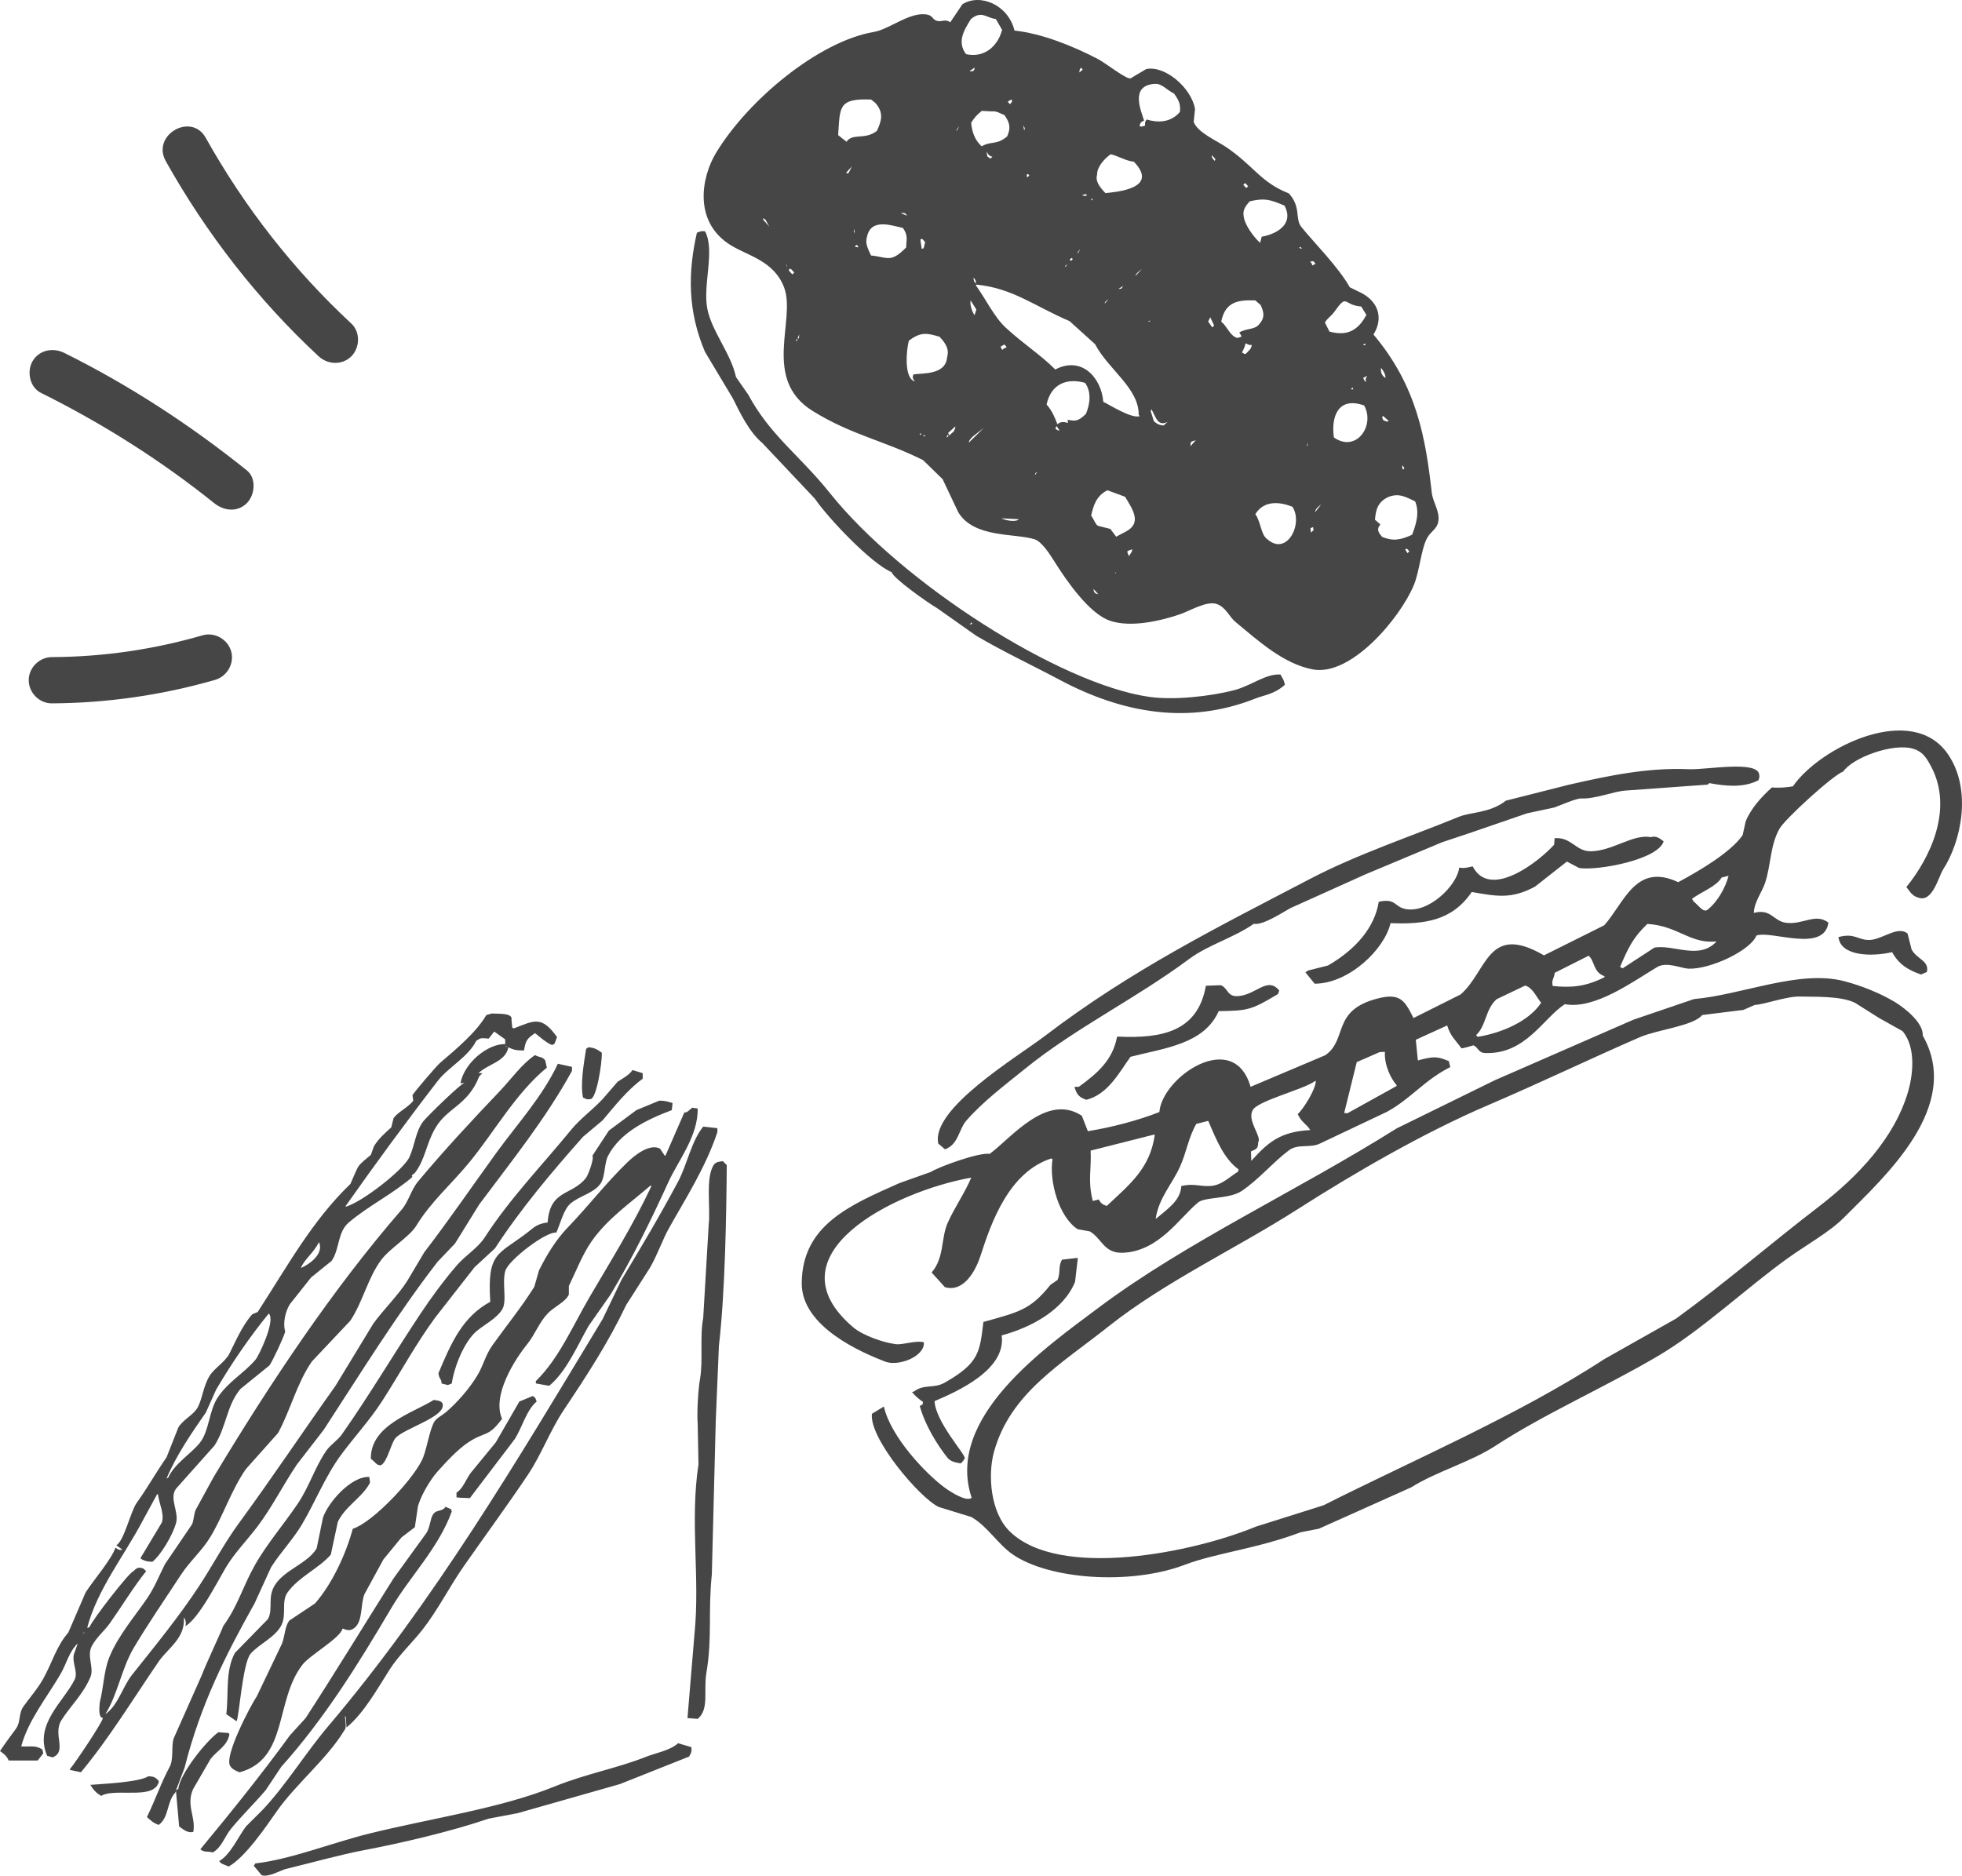
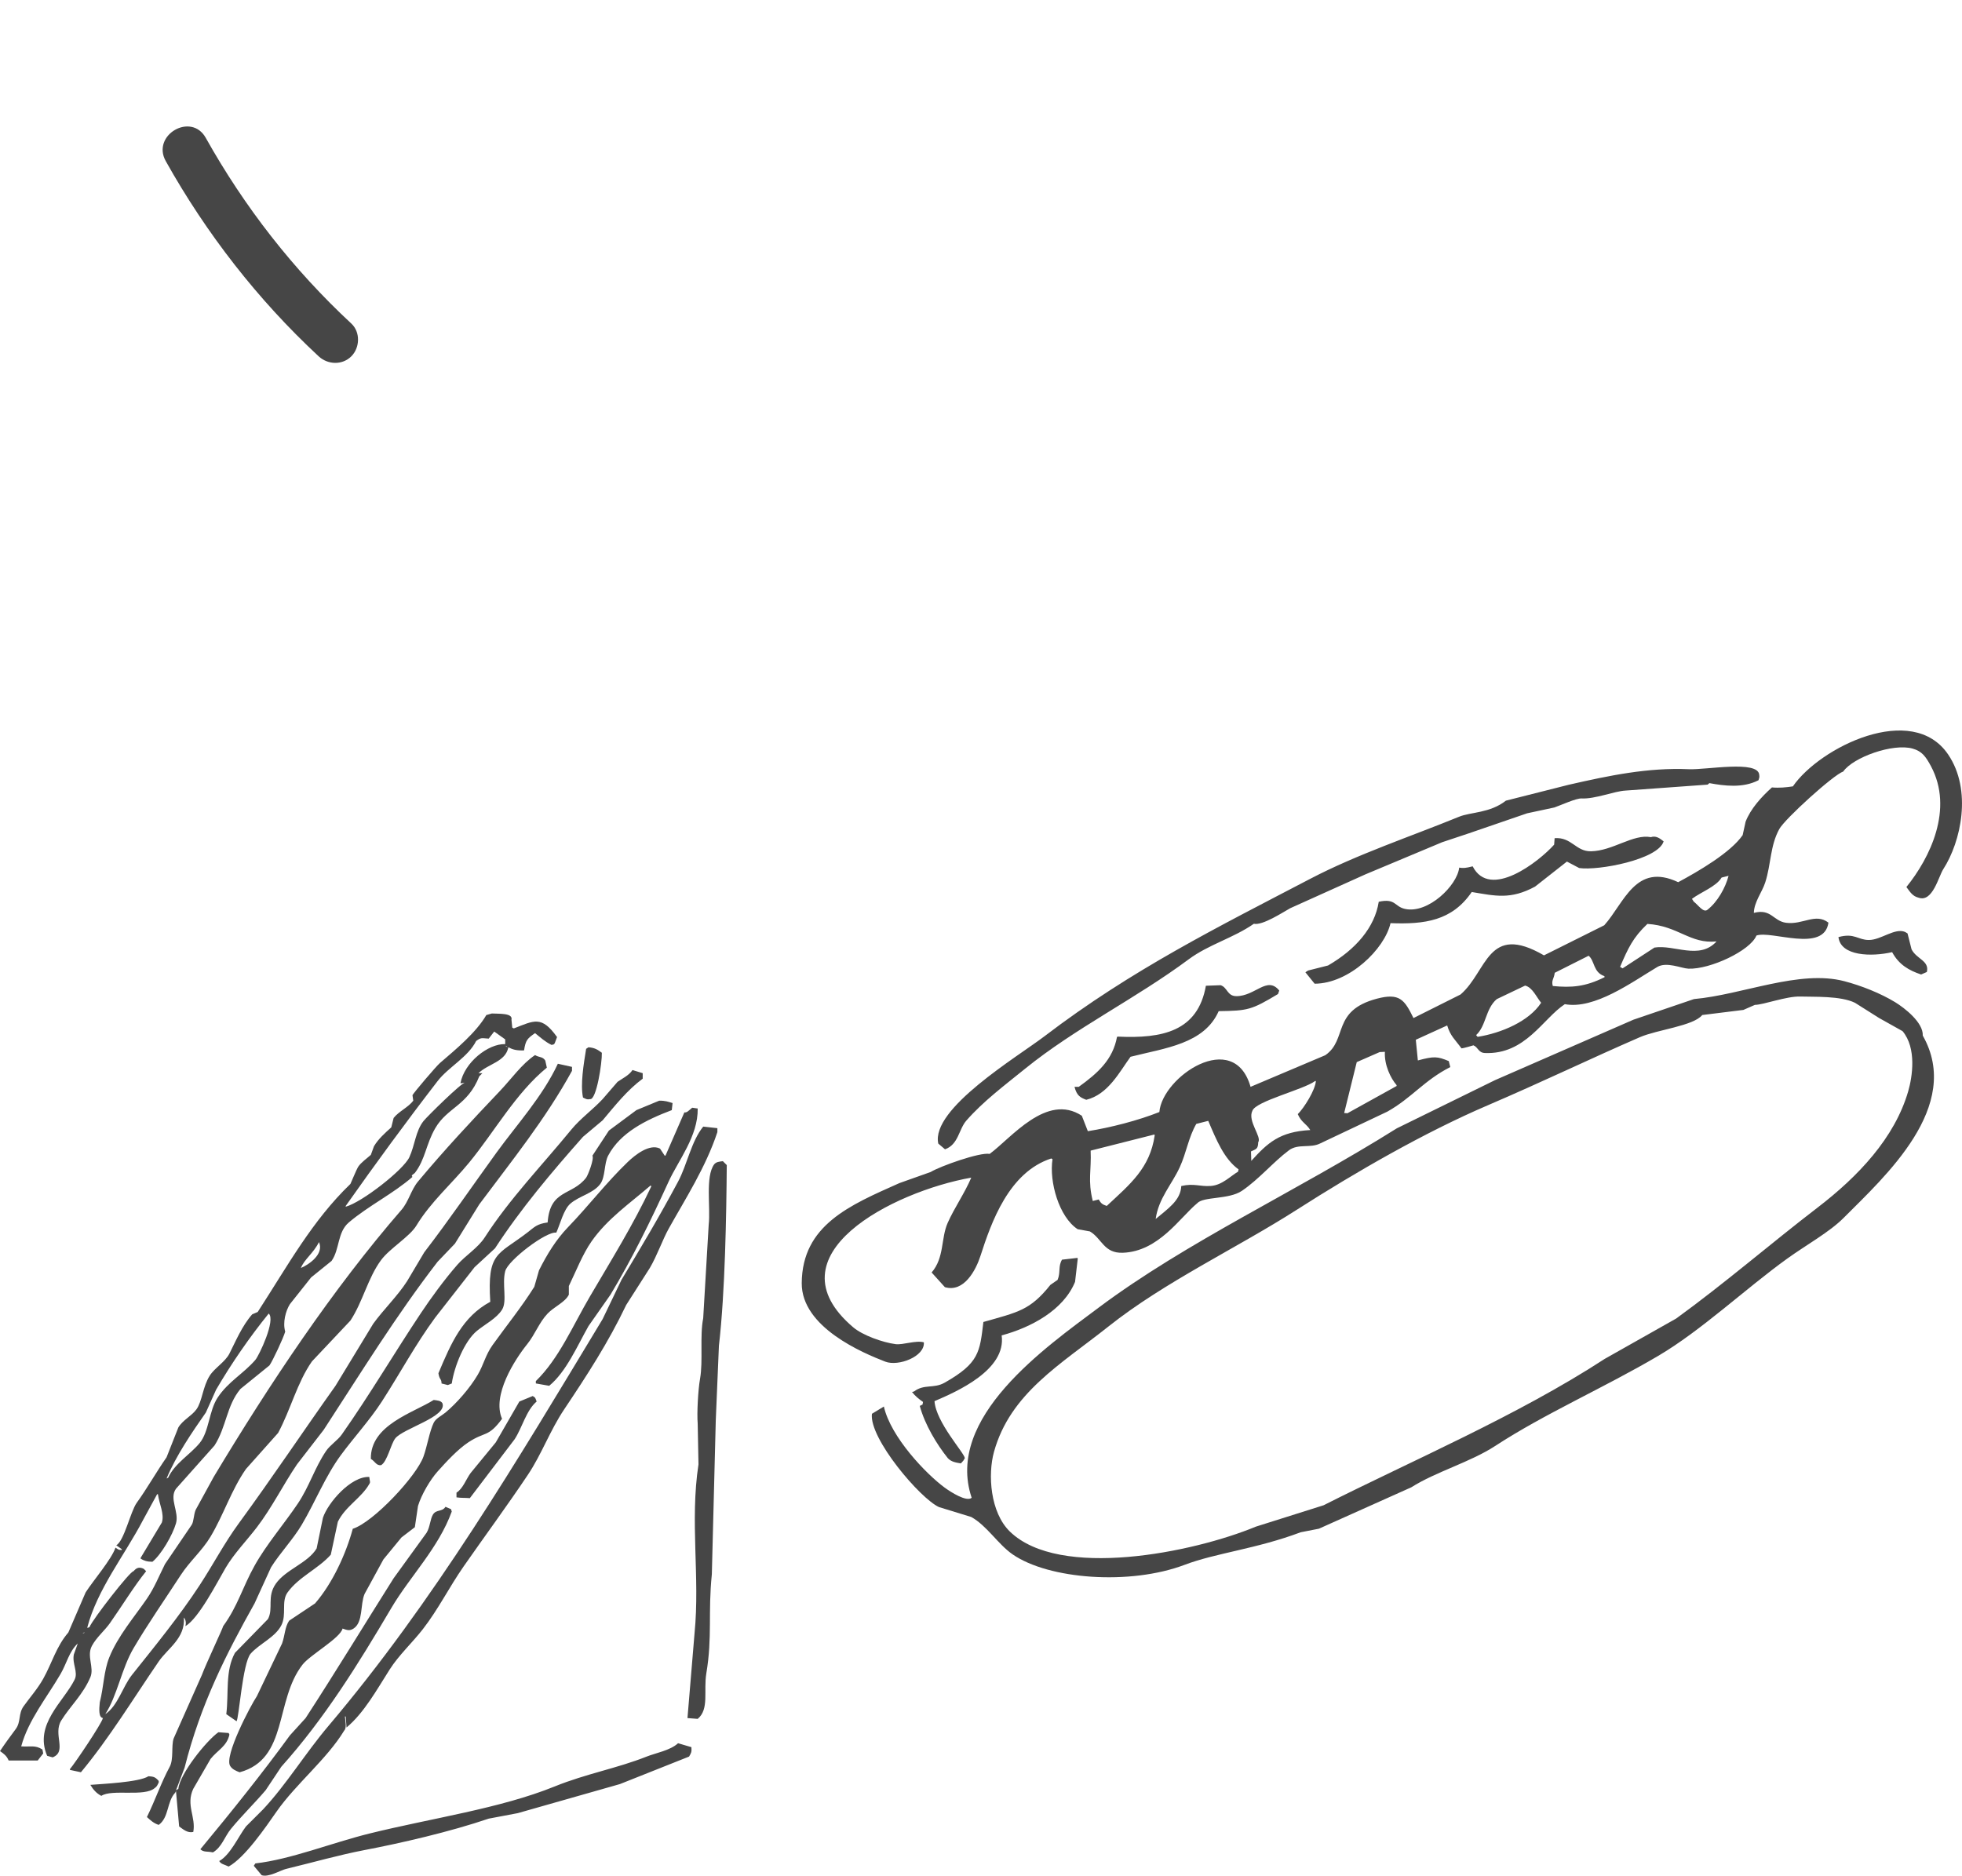
<svg xmlns="http://www.w3.org/2000/svg" id="b" viewBox="0 0 173.605 166.006">
  <defs>
    <style>.d,.e{fill:#464646;stroke-width:0px;}.e{fill-rule:evenodd;}</style>
  </defs>
  <g id="c">
    <path class="d" d="M14.669,14.263c3.585,6.404,8.145,12.275,13.525,17.271.81.752,2.093.802,2.895,0,.761-.761.813-2.14,0-2.895-5.145-4.777-9.457-10.319-12.885-16.442-1.287-2.299-4.825-.237-3.535,2.066h0Z" />
-     <path class="d" d="M3.616,34.767c5.435,2.699,10.598,5.961,15.332,9.761.861.691,2.053.842,2.895,0,.716-.716.867-2.199,0-2.895-5.015-4.026-10.398-7.54-16.16-10.401-.99-.491-2.216-.265-2.801.734-.529.905-.26,2.307.734,2.801h0Z" />
-     <path class="d" d="M4.588,62.251c4.876-.025,9.754-.727,14.439-2.077,1.062-.306,1.725-1.443,1.43-2.518-.291-1.06-1.452-1.737-2.518-1.43-4.39,1.265-8.788,1.908-13.351,1.931-1.106.006-2.047.937-2.047,2.047,0,1.106.937,2.053,2.047,2.047h0Z" />
-     <path class="e" d="M126.685,43.568c-.547-4.748-1.283-9.368-5.157-13.963.761-1.191.662-2.696-.966-3.625-.375-.185-.751-.369-1.126-.554-1.015-1.807-3.115-3.888-4.287-5.338-.587-.727-.003-1.768-1.11-2.973-2.512-.979-3.122-2.477-5.614-4.143-.823-.55-2.462-1.249-2.801-2.181.038-.383.077-.766.115-1.149-.328-1.894-2.691-3.887-4.326-3.525-.454.27-.908.539-1.362.809-.296.179-2.218-1.342-2.882-1.69-2.273-1.193-5.027-2.276-7.403-2.531-.559-2.292-3.049-3.316-4.608-2.33-.358.531-.715,1.063-1.073,1.594-.502-.324-.71-.01-1.149-.115-.415-.099-.381-.426-.797-.537-1.496-.398-3.407,1.273-4.808,1.509-4.884.824-11.134,6.005-13.978,10.711-1.271,2.103-2.05,6.067,1.28,8.151,1.515.948,3.861,1.384,4.753,3.768,1.07,2.859-2.004,8.096,2.511,10.91,3.389,2.113,6.358,2.641,9.782,4.36.576.562,1.151,1.123,1.727,1.685.462.977.925,1.955,1.387,2.932,1.398,2.294,4.976,1.831,6.75,2.387.62.194,1.324,1.28,1.716,1.904,1.05,1.673,3.105,4.707,5.002,5.321,1.785.577,4.245.049,6.079-.563.945-.315,2.453-1.262,3.348-.925.8.301,1.076,1.115,1.623,1.57,2.101,1.744,4.258,3.702,6.82,4.205,3.415.671,7.775-4.571,8.968-7.452.53-1.28.644-3.261,1.21-4.227.318-.542.831-.742.952-1.38.175-.92-.47-1.669-.579-2.615ZM67.554,19.476c-.015-.056-.031-.112-.046-.167.071.04.142.081.214.121.117.208.235.416.353.623-.173-.192-.347-.385-.52-.577ZM69.606,23.378c.014.092.027.185.041.277-.08-.239-.065-.067-.041-.277ZM70.108,24.284c-.104-.115-.208-.231-.312-.346.021-.054.042-.108.063-.162.054.021.108.042.162.063.087.096.173.192.26.289-.058.052-.115.104-.173.156ZM70.458,30.242c.004-.073.008-.146.011-.219.037.002.073.004.11.006-.04.071-.081.143-.121.214ZM70.694,29.924c-.019.017-.038.035-.058.052-.017-.019-.035-.038-.052-.058.042-.108.084-.216.127-.323-.006.11-.011.219-.017.329ZM97.077,15.46c-.026-.637.584-1.366,1.194-1.808.605.122,1.423.62,2.056.657,2.279,2.379-1.514,2.669-2.51,2.784-.555-.564-.917-1.104-.74-1.633ZM99.368,25.314c-.117.231-.159.269-.398.254.133-.085.266-.169.398-.254ZM98.099,26.458c-.117.141-.235.281-.352.422.044-.233.059-.16.352-.422ZM96.691,17.585c-.021.054-.042.108-.063.162-.035-.038-.069-.077-.104-.115.056-.015.112-.031.167-.046ZM96.154,17.337c-.11-.006-.219-.011-.329-.017-.017-.019-.035-.039-.052-.058.112-.031.223-.062.335-.093.015.056.031.112.046.167ZM95.646,5.981c.052.058.104.115.156.173-.096.087-.192.173-.288.26.005-.233-.023-.182.133-.433ZM95.579,22.037c-.062.125-.123.25-.185.375-.017-.019-.035-.038-.052-.058.079-.106.158-.212.237-.318ZM94.823,22.822l.104.115c-.058.052-.115.104-.173.156-.035-.038-.069-.077-.104-.115.058-.052.115-.104.173-.156ZM94.466,23.354l-.179.266c-.017-.019-.035-.039-.052-.058.077-.069.154-.139.231-.208ZM90.865,15.411c.037.002.073.004.11.006.035.039.069.077.104.115-.058.052-.115.104-.173.156l-.052-.058c.004-.073.008-.146.011-.219ZM90.626,11.549c-.029-.148-.058-.296-.087-.445.181.309.161.163.087.445ZM89.505,8.796c.119.274-.048.26-.133.433-.069-.077-.139-.154-.208-.231.114-.067.227-.135.341-.202ZM89.114,12.075c-.928.787-1.432.386-2.245.873-.656-.562-.882-1.399-.936-2.084.303-.469.421-.615.935-1.051.292.015.585.03.878.046.473-.04.668.148,1.138.334.525.747.533,1.186.232,1.882ZM87.81,13.877c-.058.052-.115.104-.173.156-.089-.06-.177-.119-.266-.179-.029-.148-.058-.296-.087-.445.171.283.244.394.526.467ZM85.882,26.591l.508.797-.133.433c-.019.017-.038.035-.058.052-.219-.404-.383-.89-.318-1.282ZM85.786,6.292c.152-.102.304-.204.456-.306-.026.294-.152.363-.456.306ZM86.153,24.57c.183.256.184.241.197.45-.019.017-.038.035-.058.052-.115-.229-.163-.289-.139-.502ZM81.602,21.143c.087.096.173.192.26.289-.046.181-.092.362-.138.543-.056.015-.112.031-.167.046-.041-.277-.081-.554-.122-.831.056-.015.112-.031.167-.046ZM80.07,18.863c.069.077.139.154.208.231-.162-.063-.323-.127-.485-.19-.017-.019-.035-.038-.052-.058.11.006.219.011.329.017ZM77.075,8.808c.123.098.246.196.37.294.813.899.522,1.659.146,2.483-1.073.835-2.143.16-2.69.96-.246-.196-.493-.392-.739-.589.174-2.492-.008-3.258,2.914-3.148ZM75.086,15.304c-.019.017-.038.035-.058.052-.054-.021-.108-.042-.162-.063.175-.193.35-.385.525-.578-.102.196-.204.393-.306.589ZM75.597,20.28c.012.129.023.258.035.387-.118-.291-.109-.118-.035-.387ZM75.898,21.891c-.09-.023-.181-.046-.271-.069.058-.052.115-.104.173-.156.052.058.104.115.156.173-.019.017-.038.035-.058.052ZM80.187,21.894c-1.39,1.416-1.627.863-3.117.717-.29-.641-.535-1.06-.353-1.668.369-1.716,2.312-.932,3.175-.769.502.703.288,1.074.295,1.72ZM81.466,38.515c-.035-.039-.069-.077-.104-.115.056-.015.112-.031.167-.046-.021.054-.042.108-.063.162ZM81.743,38.475c.052.058.104.115.156.173-.179-.098-.236.046-.156-.173ZM80.811,33.146c-.056.306-.103.264.133.612-.977-.285-.746-2.777-.527-3.602,1.096-.843,1.691-.645,2.713-.354.632.654.86,1.193.677,1.795-.12,1.646-2.249,1.395-2.996,1.549ZM83.764,38.745c.023-.09.046-.181.069-.271.035.039.069.077.104.115-.058.052-.115.104-.173.156ZM84.399,38.173c-.135.121-.269.243-.404.364-.033-.075-.065-.15-.098-.225.212-.191.423-.381.635-.572.003.188-.046.247-.133.433ZM84.628,11.621c.034-.205.031-.194.242-.427l-.242.427ZM85.916,1.679c.956-.773,1.329-.102,2.2.005.185.321.37.643.555.964-.431,1.567-1.677,2.488-3.192,2.144-.813-1.086-.194-2.104.437-3.112ZM85.721,39.177c.04-.42.71-.787,1.333-1.305-.444.435-.889.87-1.333,1.305ZM88.617,45.873c.512.027,1.024.053,1.536.08-.247.277-1.135.13-1.536-.08ZM88.529,30.689c.114-.067.227-.135.341-.202.069.077.139.154.208.231-.094.05-.188.1-.283.15-.039.035-.077.069-.115.104-.05-.094-.1-.189-.15-.283ZM91.565,42.067c.055-.252.033-.157.236-.318-.079.106-.158.212-.236.318ZM93.376,37.926c.04-.071.081-.142.121-.214.085.133.169.266.254.398-.195-.031-.149-.008-.375-.185ZM96.083,36.638c-.739.71-.956.615-1.622.52.013.092.027.185.041.277-.386-.124-.688-.119-.941.116-.206-.559-.442-1.16-.954-1.755.4-1.844,1.82-2.358,3.4-1.913.612.839.417,1.952.076,2.754ZM96.76,52.127c.139.154.277.308.416.462-.296-.047-.398-.163-.416-.462ZM98.648,50.741c.039-.035.077-.069.115-.104-.055.145.036.07-.115.104ZM99.94,49.158c-.019.017-.038.035-.058.052-.048-.131-.096-.262-.145-.393.149-.119.194-.118.45-.197-.006.194-.134.348-.248.537ZM99.61,47.051c-.283.15-.566.301-.848.451-.171-.229-.343-.458-.514-.687-.362-.092-.724-.184-1.086-.277-.189-.058-.395-.607-.612-.912.202-.856.423-1.724,1.437-2.235.521.192,1.043.384,1.565.577.675,1.117,1.519,2.325.059,3.083ZM97.624,35.563c-.181-2.184-1.945-4.073-4.251-2.861-1.235-1.254-2.771-2.223-4.372-3.693-1.03-.946-1.794-2.574-2.663-3.769.019-.017.038-.035.058-.052,3.233.329,5.058,1.866,8.246,3.235.753.681,1.506,1.362,2.258,2.043,1.15,2.218,3.894,3.897,3.854,6.251.035.038.069.077.104.115-.75.228-2.523-.922-3.234-1.269ZM100.459,24.436c.063-.231.231-.346.583-.63-.194.21-.389.42-.583.63ZM101.569,28.454c.075-.033.15-.065.225-.098-.143.145.015.1-.225.098ZM102.96,37.656c-.314-.018-.552-.103-.86-.375-.094-.298-.189-.597-.283-.895.021-.054.042-.108.063-.162.386.625.522,1.561,1.427,1.119-.115.104-.231.208-.346.312ZM104.407,9.903c-.828.981-2.007.965-2.95.671-.192.305-.133.258-.138.543-.112.031-.223.062-.335.093-.054-.021-.108-.042-.162-.063.116-.363.166-.353.41-.474-.256-.854-1.285-3.106.939-3.251.616-.065,1.116.582,1.715.859.484.678.574.998.52,1.622ZM105.339,39.485c.006-.11.011-.219.017-.329.253-.172.125-.079.45-.196-.156.175-.312.35-.467.526ZM107.262,28.971c-.119-.171-.239-.342-.358-.514l.185-.375c.115.244.231.489.347.733-.058.052-.115.104-.173.156ZM107.48,14.243c-.22-.263-.263-.277-.248-.508.104.115.208.231.312.346-.021.054-.042.108-.063.162ZM120.873,33.75c-.019.017-.038.035-.058.052-.067-.113-.135-.227-.202-.341.114-.067.227-.135.341-.202-.042.108-.085.216-.127.323.015.056.031.112.046.167ZM120.599,30.546c.058-.052.115-.104.173-.156.015.056.031.112.046.167-.073-.004-.146-.008-.219-.011ZM113.654,18.194c.889,1.663-.726,2.534-2.014,2.755-.046.181-.092.362-.138.543-.561-.496-1.417-1.63-1.468-2.441-.07-.427.166-.838.559-1.236,1.329-.301,1.758-.163,3.06.38ZM110.183,16.199c.087.096.173.192.26.289-.058.052-.115.104-.173.156-.087-.096-.173-.192-.26-.289.058-.052.115-.104.173-.156ZM109.468,29.911c-.657-.214-.847-.979-1.409-1.448.367-1.845,1.612-1.914,3.013-1.878.158.137.316.273.474.41.273.608.407,1.077-.086,1.645-.375.576-1.188.392-1.801.786.067.114.135.227.202.341-.173.113-.125.055-.393.145ZM110.219,31.325c-.037-.002-.073-.004-.11-.006-.071-.04-.142-.081-.214-.121.137-.278.236-.435.317-.808.26.088.266.179.543.138-.01.334-.247.497-.536.797ZM112.115,47.703c-.56-.404-.533-1.484-1.04-2.199.825-1.327,2.322-1.037,3.279-.654.996,1.484-.485,4.441-2.239,2.853ZM114.943,21.946c.038-.035.077-.069.115-.104.052.058.104.115.156.173-.09-.023-.181-.046-.271-.069ZM115.679,39.474c-.017-.019-.035-.039-.052-.058.04-.071.081-.142.121-.214-.023.09-.046.181-.069.271ZM116.202,23.112c.069.077.139.154.208.231-.094.05-.188.1-.283.15-.033-.075-.066-.15-.098-.225-.035-.039-.069-.077-.104-.115.092-.014.185-.027.277-.041ZM115.995,47.135c-.012-.129-.023-.258-.035-.387.075-.033.15-.065.225-.098.013.092.027.185.041.277-.077.069-.154.139-.231.208ZM116.363,45.339c.009-.298.344-.551.531-.687-.177.229-.354.458-.531.687ZM117.238,28.556c.136-.331.528-.542.819-.947,1.217-1.694.729-.61,2.39-.48.152.246.304.493.456.739-.837,1.589-1.915,1.838-3.267,1.48-.133-.264-.266-.527-.399-.791ZM119.735,34.461c-.073-.004-.146-.008-.219-.011.058-.052.115-.104.173-.156.015.056.031.112.046.167ZM118.029,38.717c-.262-1.806.35-3.656,2.677-2.83.991,1.789-.715,4.213-2.677,2.83ZM124.115,41.179c.05.094.1.189.15.283-.038.035-.077.069-.115.104-.118-.291-.109-.118-.035-.387ZM122.2,32.554c.261.33.389.591.393.9-.284-.168-.456-.489-.393-.9ZM122.889,37.265c-.151.06-.193.067-.491-.081-.033-.075-.066-.15-.098-.225.021-.054.042-.108.063-.162.175.156.35.312.526.467ZM124.534,48.955c-.067-.114-.135-.227-.202-.341.056-.015.112-.031.167-.046.069.077.139.154.208.231-.058.052-.115.104-.173.156ZM124.949,47.327c-1.012.468-1.691.589-2.65.192-.386-.429-.486-.7-.162-1.108-.158-.137-.316-.273-.474-.41.069-.796.188-1.563,1.206-2.027.931-.34,1.433-.027,2.344.397.419.994.09,2.016-.264,2.956ZM109.218,61.081c-2.137.557-5.364.902-7.511.598-7.927-1.122-21.903-10.076-28.264-18.028-2.706-3.383-5.27-5.077-7.244-8.737-.358-.514-.717-1.027-1.075-1.541-.449-2.103-2.168-4.07-2.543-6.072-.401-2.137.705-5.119-.194-6.83-.292-.043-.412.004-.722.127-.798,3.498-.829,6.922.715,10.542.826,1.381,1.653,2.763,2.479,4.144.58,1.16,1.4,2.928,2.6,3.93,1.546,1.639,3.092,3.278,4.638,4.917,1.201,1.749,4.984,5.744,6.81,6.515.072.494,3.236,2.74,4.014,3.179,1.149.811,2.299,1.623,3.448,2.435,2.394,1.414,5.046,2.658,7.386,3.905,5.591,2.981,11.437,3.988,17.292,1.671.864-.342,1.708-.381,2.649-1.237-.131-.518-.172-.472-.393-.9-1.319-.087-2.575.987-4.087,1.382ZM85.816,55.296c.04-.071.081-.142.121-.214.035.039.069.077.104.115-.075.033-.15.066-.225.098Z" />
    <path class="e" d="M7.995,148.445c.365-.86-.354-1.863.139-2.781.408-.759,1.126-1.343,1.599-2.016,1.081-1.537,2.127-3.261,3.198-4.588-.07-.07-.139-.139-.209-.209-.389-.191-.648-.105-.904.209-.282-.045-3.642,4.284-3.893,4.936-.046.023-.093.046-.139.07h-.07c.893-3.419,3.301-6.4,4.936-9.525.417-.765.834-1.53,1.251-2.294h.07c.122.893.589,1.736.348,2.503-.626,1.043-1.251,2.086-1.877,3.128v.07c.28.177.559.274,1.043.278.783-.641,1.785-2.363,2.086-3.407.292-1.014-.63-2.188,0-3.059,1.135-1.274,2.271-2.549,3.407-3.824,1.055-1.643,1.066-3.539,2.294-5.006.857-.695,1.715-1.391,2.572-2.086.294-.429,1.231-2.427,1.39-2.989-.234-.815.044-1.84.417-2.433.626-.788,1.251-1.576,1.877-2.364.602-.487,1.205-.973,1.808-1.46.731-1.038.502-2.535,1.529-3.407,1.747-1.482,3.923-2.542,5.631-4.032-.192-.134.14-.259.209-.348.935-1.21.979-2.538,1.808-3.963,1.078-1.854,2.858-1.978,3.893-4.588.093-.093.185-.185.278-.278h-.348c.863-.838,2.4-1,2.642-2.294.384.205.723.301,1.39.278.142-.917.289-1.047.973-1.529.478.382.861.751,1.46,1.043.252-.067.142.005.278-.139.07-.185.139-.371.209-.556-1.373-1.914-2.009-1.469-3.824-.765-.046-.023-.093-.046-.139-.07-.023-.232-.046-.464-.07-.695.151-.615-1.124-.517-1.738-.556-.162.046-.324.093-.487.139-.9,1.543-2.654,2.998-4.102,4.241-.336.288-2.308,2.608-2.433,2.85.023.162.046.325.07.487-.425.576-1.286.952-1.738,1.529-.07.278-.139.556-.209.834-.558.504-1.14,1.015-1.529,1.668-.093.255-.185.51-.278.765-.341.307-.862.668-1.112,1.043-.159.238-.676,1.511-.695,1.529-3.385,3.258-5.527,7.202-8.204,11.332-.162.07-.324.139-.487.209-.909,1.032-1.486,2.437-2.016,3.476-.376.737-1.309,1.272-1.738,1.947-.623.979-.669,2.281-1.182,2.989-.422.582-1.198.938-1.599,1.599-.348.88-.695,1.761-1.043,2.642-.922,1.325-1.737,2.78-2.642,4.032-.541.749-1.117,3.393-1.808,3.754.162.116.324.232.487.348v.07c-.309-.001-.294-.037-.556-.209-.346,1.031-1.964,2.907-2.642,3.963-.51,1.182-1.02,2.364-1.529,3.546-1.066,1.226-1.444,2.705-2.225,4.102-.493.881-1.208,1.691-1.738,2.433-.478.67-.215,1.366-.695,2.016-.444.6-.961,1.295-1.39,1.947.338.238.592.414.765.834h2.572c.162-.209.324-.417.487-.626-.023-.116-.046-.232-.07-.348-.645-.418-1.081-.219-1.877-.278.625-2.319,2.297-4.369,3.476-6.396.561-.964.753-1.986,1.529-2.711-.116.324-.232.649-.348.973-.163.822.398,1.56.07,2.225-.969,1.961-3.617,3.957-2.433,6.744.162.046.324.093.487.139,1.31-.525.002-2.044.765-3.268.798-1.28,1.919-2.285,2.572-3.824ZM44.911,92.688c-.07-.046-.139-.093-.209-.139.208.09.083-.003.209.139ZM30.59,106.732c2.638-3.743,5.343-7.438,8.134-11.054.953-1.235,2.697-2.118,3.407-3.546.452-.324.452-.25,1.112-.209.162-.209.324-.417.487-.626.324.232.649.464.973.695v.417c-1.51-.049-3.629,1.632-3.963,3.476.139-.023.278-.046.417-.07-.286-.031-3.362,3-3.685,3.407-.697.878-.757,2.128-1.251,3.198-.517,1.117-4.197,3.992-5.631,4.38v-.07ZM28.226,109.93c.478,1.097-.958,2.025-1.599,2.294.277-.75,1.094-1.288,1.599-2.294ZM18.215,125.016c.301-.672.603-1.344.904-2.016,1.355-2.324,2.989-4.691,4.658-6.744.642.573-.855,3.722-1.182,4.102-1.051,1.22-2.408,1.925-3.337,3.337-.777,1.181-.751,3.01-1.599,4.032-.843,1.016-2.206,1.799-2.781,3.059-.046.023-.093.046-.139.07.827-2.008,2.274-4.122,3.476-5.84ZM7.439,144.482c.15.04-.139.07-.139.07.046-.023.093-.046.139-.07ZM52.211,97.277c.562.102,1.073-3.238,1.043-4.102-.342-.253-.605-.441-1.182-.487-.07.046-.139.093-.209.139-.225,1.382-.516,3.144-.278,4.31.251.121.348.2.626.139ZM16.268,143.161c.179.205.21.49.139.765,1.193-.718,2.777-3.828,3.546-5.145.74-1.266,1.896-2.455,2.781-3.615,1.345-1.763,2.313-3.743,3.546-5.562.788-1.02,1.576-2.039,2.364-3.059,3.299-5.059,6.433-10.155,10.081-14.878.51-.533,1.02-1.066,1.529-1.599.718-1.159,1.437-2.318,2.155-3.476,2.83-3.799,5.862-7.542,8.204-11.819v-.348c-.417-.093-.834-.185-1.251-.278-1.345,2.888-3.626,5.38-5.423,7.856-2.127,2.933-4.16,5.919-6.396,8.829-.51.857-1.02,1.715-1.529,2.572-.831,1.293-2.081,2.5-2.989,3.754-1.112,1.831-2.225,3.662-3.337,5.492-2.908,4.091-5.575,8.097-8.551,12.166-1.299,1.776-2.263,3.638-3.476,5.492-1.794,2.743-3.948,5.377-5.979,7.926-.828,1.039-1.251,2.743-2.364,3.476,1.048-1.606,1.448-4.051,2.503-5.84,1.265-2.145,2.766-4.305,4.171-6.466.798-1.227,1.9-2.163,2.642-3.407,1.163-1.95,1.838-4.125,3.128-5.979.95-1.066,1.9-2.132,2.85-3.198,1.126-2.108,1.674-4.436,2.989-6.326,1.135-1.205,2.271-2.41,3.407-3.615,1.097-1.667,1.548-3.783,2.711-5.353.777-1.048,2.526-2.066,3.128-3.059,1.266-2.088,3.146-3.721,4.658-5.562,2.245-2.733,4.139-6.17,6.883-8.412-.046-.209-.093-.417-.139-.626-.226-.368-.538-.259-.904-.487-1.168.779-2.078,2.094-3.128,3.198-2.477,2.604-4.915,5.219-7.23,7.995-.607.728-.834,1.781-1.46,2.503-6.113,7.045-11.66,15.394-16.616,23.638-.533.973-1.066,1.947-1.599,2.92-.183.449-.156,1.009-.348,1.321-.788,1.159-1.576,2.317-2.364,3.476-.536,1.067-.936,2.094-1.599,3.059-1.103,1.606-2.579,3.315-3.337,5.214-.481,1.206-.478,2.553-.834,3.963-.063.636-.107,1.33.278,1.39-.117.506-2.475,4-2.92,4.519v.07c.324.07.649.139.973.209,2.523-3.036,4.626-6.51,6.883-9.803.8-1.168,2.367-2.061,2.225-3.893ZM17.102,158.317c.51-.88,1.02-1.761,1.529-2.642.627-.785,1.443-1.115,1.669-2.155-.023-.046-.046-.093-.07-.139-.301-.023-.603-.046-.904-.07-1.067.755-3.409,3.671-3.546,5.006-.07.046-.139.093-.209.139.255-.672.51-1.344.765-2.016,1.42-5.634,3.698-10.09,6.188-14.53.487-1.066.973-2.132,1.46-3.198.794-1.263,1.962-2.489,2.711-3.754,1.212-2.046,2.085-4.3,3.476-6.187,1.145-1.554,2.562-3.098,3.615-4.728,1.619-2.505,2.973-5.052,4.728-7.439,1.159-1.483,2.317-2.966,3.476-4.449.602-.556,1.205-1.112,1.808-1.669,2.292-3.522,5.033-6.762,7.787-9.872.579-.487,1.159-.973,1.738-1.46,1.097-1.302,2.171-2.671,3.546-3.685v-.487c-.301-.093-.603-.185-.904-.278-.3.463-.867.729-1.321,1.043-.44.51-.881,1.02-1.321,1.529-.866.933-1.976,1.726-2.781,2.711-2.555,3.125-5.444,6.107-7.647,9.525-.606.94-1.706,1.599-2.433,2.433-1.199,1.375-2.367,2.996-3.198,4.241-2.33,3.489-4.539,7.251-7.022,10.776-.362.514-1.031.929-1.39,1.46-1.014,1.498-1.481,3.138-2.503,4.658-1.201,1.786-2.78,3.618-3.824,5.492-1.079,1.937-1.477,3.564-2.781,5.353.037.046-1.531,3.367-1.877,4.31-.834,1.877-1.669,3.754-2.503,5.631-.221.654.015,1.832-.348,2.503-.76,1.408-1.262,2.909-2.016,4.449.315.283.583.545,1.043.695.92-.659.711-2.066,1.46-2.85.023-.046.046-.093.07-.139.081.951.166,1.854.278,3.128.362.251.73.602,1.251.487.251-1.325-.677-2.377,0-3.824ZM53.88,100.058c-.487.741-.973,1.483-1.46,2.225.173.281-.401,1.745-.556,1.947-1.249,1.626-3.194,1.003-3.407,3.963-.973.137-1.15.399-1.808.904-2.62,2.011-3.543,1.704-3.268,6.118-2.448,1.322-3.46,3.635-4.588,6.326.092.605.271.453.278.904.185.046.371.093.556.139.116-.046.232-.093.348-.139.217-1.508,1.123-3.751,2.225-4.658.709-.584,1.735-1.094,2.225-1.877.47-.751-.019-2.262.278-3.407.25-.964,3.654-3.554,4.519-3.407.349-.764.641-2.044,1.251-2.572.79-.684,2.018-.897,2.642-1.738.458-.617.331-1.811.695-2.503,1.08-2.05,3.337-3.16,5.631-4.032.023-.208.046-.417.07-.626-.388-.113-.627-.216-1.182-.209-.672.278-1.344.556-2.016.834-.811.602-1.622,1.205-2.433,1.808ZM58.816,102.282l-.417-.626c-.938-.468-2.243.599-2.85,1.182-1.893,1.819-3.462,3.881-5.284,5.77-1.052,1.091-1.854,2.39-2.572,3.824-.139.487-.278.973-.417,1.46-1.118,1.782-2.468,3.448-3.685,5.145-.643.897-.791,1.742-1.321,2.642-.683,1.159-1.831,2.488-2.85,3.337-.328.274-.853.513-1.043.904-.37.762-.567,2.04-.904,2.989-.611,1.724-4.427,5.816-6.257,6.396-.609,2.24-1.8,4.831-3.337,6.605-.765.51-1.53,1.02-2.294,1.529-.386.57-.366,1.295-.626,2.016-.742,1.552-1.483,3.105-2.225,4.658-.586.881-2.927,5.328-2.364,6.188.187.297.49.421.834.556,4.324-1.181,3.085-6.329,5.562-9.524.666-.86,3.349-2.354,3.546-3.198.422.151.634.219.973,0,.867-.568.577-2.116.973-3.059.556-1.02,1.112-2.039,1.669-3.059.533-.649,1.066-1.298,1.599-1.947.394-.301.788-.603,1.182-.904.093-.626.185-1.251.278-1.877.302-1.002,1.077-2.32,1.738-3.059.752-.84,1.771-1.949,2.711-2.572,1.504-.997,1.751-.407,2.989-2.086-.914-2.08,1.136-5.254,2.225-6.605.697-.865,1.053-1.919,1.808-2.711.581-.61,1.549-.997,1.877-1.669v-.765c.619-1.273,1.217-2.824,2.016-3.963,1.41-2.008,3.384-3.353,5.214-4.936.023.023.046.046.07.07-1.618,3.438-3.523,6.491-5.423,9.733-1.538,2.624-2.753,5.521-4.797,7.508v.209c.394.07.788.139,1.182.209,1.506-1.237,2.485-3.533,3.476-5.284.649-.927,1.298-1.854,1.947-2.781,1.942-3.24,3.503-6.42,5.145-10.011.847-1.853,2.618-4.029,2.572-6.466-.162-.023-.324-.046-.487-.07-.321.261-.453.445-.695.417-.556,1.274-1.112,2.549-1.669,3.824h-.07ZM30.451,153.173c.247-.256.103-.81.07-1.251h.07c.023.324.046.649.07.973,1.569-1.314,2.701-3.384,3.824-5.145.795-1.248,2.012-2.38,2.92-3.546,1.37-1.761,2.346-3.74,3.615-5.562,1.85-2.655,3.879-5.408,5.701-8.134,1.201-1.796,1.946-3.901,3.198-5.77,2.03-3.032,3.909-5.925,5.492-9.246.695-1.089,1.39-2.178,2.086-3.268.639-1.079,1.139-2.528,1.669-3.476,1.476-2.643,3.279-5.433,4.31-8.551v-.348c-.417-.046-.834-.093-1.251-.139-1.058,1.29-1.422,3.365-2.225,4.867-1.696,3.173-3.273,5.808-5.006,8.69-.556,1.159-1.112,2.318-1.669,3.476-7.62,12.626-14.943,25.013-24.263,36.012-2.024,2.389-3.723,5.179-5.77,7.369-.51.51-1.02,1.02-1.53,1.529-.676.895-1.378,2.514-2.364,3.059.156.283.424.288.834.487,1.45-.802,3.264-3.468,4.241-4.867,1.714-2.453,4.455-4.646,5.979-7.161ZM63.96,102.769c-.335.046-.578.059-.765.278-.803,1.09-.309,3.787-.487,5.353-.162,2.757-.324,5.516-.487,8.273-.312,1.567 0,3.787-.278,5.353-.174.98-.287,3.055-.209,3.963.023,1.205.046,2.41.07,3.615-.771,5.074.144,9.933-.348,14.947-.209,2.502-.417,5.006-.626,7.508.301.023.603.046.904.07,1.035-.85.507-2.486.765-4.032.544-3.259.137-5.344.487-8.76.116-4.542.232-9.085.348-13.626.093-2.201.185-4.403.278-6.605.553-4.771.66-11.633.695-15.99l-.348-.348ZM47.136,123.556c-.394.162-.788.324-1.182.487-.695,1.205-1.391,2.41-2.086,3.615-.741.904-1.483,1.808-2.225,2.711-.401.539-.676,1.386-1.251,1.738v.417c.471.066.664.028,1.182.07,1.321-1.738,2.642-3.476,3.963-5.214.674-1.033,1.026-2.56,1.947-3.337-.11-.283-.085-.346-.348-.487ZM34.97,127.31c.685-.884,4.661-1.932,4.171-3.128-.156-.23-.443-.234-.765-.278-1.816,1.145-5.618,2.215-5.562,5.214.363.212.486.618.904.556.544-.298.862-1.86,1.251-2.364ZM24.889,143.857c.5-.967-.027-2.112.556-2.92.997-1.382,2.71-2.082,3.824-3.337.209-.973.417-1.947.626-2.92.671-1.368,2.087-2.106,2.781-3.337.126-.188.035-.228,0-.626-1.639-.071-3.665,2.294-4.102,3.615-.185.904-.371,1.808-.556,2.711-.767,1.295-2.734,1.861-3.615,3.128-.814,1.172-.185,2.171-.695,3.128-.973.996-1.947,1.993-2.92,2.99-.879,1.618-.533,3.566-.765,5.423.301.209.603.417.904.626.208-.161.535-5.164,1.251-5.979.77-.875,2.158-1.433,2.711-2.503ZM23.498,158.456c.463-.695.927-1.391,1.39-2.086,3.809-4.246,6.796-9.061,9.733-14.043,1.665-2.824,4.17-5.296,5.353-8.551-.023-.07-.046-.139-.07-.209-.162-.07-.325-.139-.487-.208-.285.469-.818.209-1.112.695-.24.396-.253,1.097-.556,1.599-.973,1.344-1.947,2.688-2.92,4.032-2.594,4.109-5.089,8.219-7.787,12.375-.463.51-.927,1.02-1.39,1.529-2.43,3.34-5.204,6.799-7.926,10.081.314.285.605.162,1.112.278.794-.465,1.029-1.391,1.599-2.086.959-1.169,2.078-2.257,3.059-3.407ZM59.998,154.285c-.683.637-1.994.868-2.781,1.182-2.603,1.037-5.359,1.516-8.134,2.642-4.815,1.954-10.909,2.81-16.407,4.171-3.304.818-6.962,2.291-10.081,2.642-.046.07-.093.139-.139.209.232.278.464.556.695.834.612.212,1.686-.443,2.155-.556,2.446-.589,4.687-1.236,6.952-1.669,3.23-.616,7.572-1.619,10.985-2.781.857-.162,1.715-.324,2.572-.487,3.012-.857,6.026-1.715,9.038-2.572,2.039-.811,4.079-1.622,6.118-2.433.19-.325.241-.409.208-.834-.394-.116-.788-.232-1.182-.348ZM14.043,157.761v-.139c-.287-.326-.429-.391-.904-.417-.851.544-4.145.679-5.145.765.264.424.522.739.973.973.943-.626,3.825.116,4.728-.695.2-.128.241-.28.348-.487Z" />
    <path class="e" d="M83.617,101.719c1.194-.418,1.216-1.775,1.891-2.543,1.51-1.719,3.321-3.069,5.217-4.605,4.416-3.578,9.774-6.186,14.448-9.662,1.775-1.32,3.947-1.88,5.773-3.15.771.17,2.577-1.024,3.218-1.377,2.218-.999,4.437-1.999,6.656-2.998,2.263-.948,4.526-1.896,6.789-2.844.779-.26,1.558-.519,2.337-.779,1.727-.593,3.454-1.187,5.181-1.78.801-.171,1.603-.343,2.404-.514.599-.207,1.929-.827,2.425-.801,1.176.061,2.882-.64,3.86-.695,2.427-.176,4.854-.352,7.281-.528.051-.044.103-.089.154-.133,1.313.24,2.955.463,4.346-.255.092-.297.088-.256.065-.486-.109-1.307-4.697-.422-6.224-.49-3.617-.16-7.042.557-10.632,1.376-1.852.469-3.705.937-5.557,1.406-1.42,1.114-3.104.998-4.145,1.424-4.222,1.729-9.025,3.327-13.158,5.488-8.168,4.27-15.804,8.048-23.506,13.925-2.406,1.836-10.095,6.426-9.418,9.515.199.169.398.337.597.506ZM172.381,66.778c-3.179-4.692-11.354-.64-13.74,2.819-.59.093-1.244.153-1.853.094-.941.843-1.883,1.888-2.33,3.03-.087.397-.174.795-.261,1.192-1.076,1.555-3.906,3.198-5.704,4.165-3.769-1.778-4.771,1.835-6.543,3.814-1.777.888-3.555,1.775-5.333,2.663-5.006-2.911-5.001,1.415-7.383,3.463-1.388.695-2.777,1.391-4.165,2.086-.791-1.616-1.223-2.252-3.249-1.712-4.016,1.071-2.55,3.615-4.554,5-2.204.933-4.408,1.866-6.612,2.799-1.474-5.184-7.811-.896-8.07,2.23-1.878.749-4.299,1.373-6.328,1.695-.178-.455-.356-.911-.533-1.367-3.115-2.044-6.256,1.984-8.155,3.377-.871-.165-4.393,1.096-5.225,1.604-.918.326-1.837.653-2.756.979-4.376,1.949-8.608,3.711-8.647,8.851-.03,3.918,5.431,6.194,7.39,6.952,1.166.451,3.517-.454,3.416-1.709-.718-.197-1.85.244-2.493.162-1.141-.147-2.921-.781-3.756-1.49-7.525-6.393,3.522-12.02,10.444-13.248-.581,1.376-1.479,2.639-2.085,4-.61,1.372-.284,3.077-1.422,4.395.391.433.782.866,1.173,1.299,1.687.496,2.739-1.5,3.148-2.767.954-2.96,2.511-7.41,6.265-8.624.037.022.074.044.11.066-.309,1.992.573,5.114,2.224,6.195.361.065.721.13,1.082.196,1.07.629,1.232,1.952,2.918,1.889,3.173-.117,5.047-3.118,6.586-4.388.544-.6,2.791-.309,3.947-1.092,1.521-1.031,2.767-2.545,4.161-3.587.814-.609,1.888-.168,2.757-.604,1.983-.94,3.967-1.88,5.95-2.819,2.156-1.206,3.249-2.766,5.572-3.944-.045-.176-.089-.353-.134-.529-1.015-.42-1.294-.443-2.736-.058-.061-.61-.121-1.221-.182-1.831.926-.422,1.851-.844,2.777-1.266.28.943.707,1.256,1.264,2.027.19-.003,1.058-.268,1.058-.268.426.174.428.657,1.017.681,3.592.147,5.138-3.062,7.071-4.323,2.623.49,5.94-1.95,8.177-3.289.828-.495,2.138.122,2.759.147,1.921.076,5.486-1.601,6.016-2.93,1.312-.484,5.977,1.568,6.374-1.143-1.147-.889-2.26.21-3.751.011-1.141-.152-1.313-1.277-2.849-.875.022-.976.734-1.839,1.007-2.695.526-1.645.425-3.231,1.244-4.726.495-.902,4.784-4.795,5.657-5.091.873-1.254,4.399-2.528,6.151-2.026.802.23,1.146.682,1.615,1.562,2.022,3.79-.09,8.113-2.177,10.687.342.458.545.813,1.084.946,1.234.435,1.763-1.879,2.177-2.522,1.569-2.433,2.574-6.995.435-10.152ZM97.93,106.731c-.355-.124-.494-.187-.708-.572-.176.045-.353.089-.529.134-.459-1.821-.111-2.706-.189-4.457,1.881-.476,3.764-.952,5.645-1.428.007.029.015.059.022.088-.426,2.895-2.175,4.311-4.241,6.235ZM109.551,103.697c-.663.381-1.401,1.19-2.402,1.265-1.002.074-1.476-.255-2.626.007-.052,1.283-1.213,2.025-2.265,2.919.25-1.82,1.425-3.049,2.127-4.574.602-1.307.764-2.625,1.468-3.844.353-.089.706-.179,1.058-.268.718,1.685,1.397,3.368,2.682,4.295-.015.066-.029.133-.044.199ZM115.94,100.016c-2.719.144-3.779,1.137-5.222,2.729-.008-.279-.016-.559-.025-.838.448-.21.628-.203.638-.818.341-.456-.966-1.878-.515-2.779.293-.848,4.496-1.865,5.531-2.62.029-.007.059-.015.088-.022-.047.8-1.055,2.404-1.603,2.939.318.735.755.836,1.107,1.409ZM119.224,98.529c-.096-.007-.191-.014-.287-.021.371-1.501.742-3.003,1.113-4.505.676-.296,1.352-.592,2.028-.888.154-.008.309-.016.463-.023-.067,1.158.513,2.345,1.023,2.932.007.029.015.059.022.088-1.454.806-2.908,1.612-4.362,2.418ZM130.746,91.766c-.044-.051-.089-.103-.133-.154.9-.83.813-2.308,1.823-3.183.837-.4,1.675-.799,2.512-1.199.653.16.991,1.006,1.417,1.519-1.054,1.625-3.497,2.682-5.618,3.017ZM137.397,87.267c-.145-.512.101-.608.173-1.17.999-.503,1.998-1.006,2.997-1.509.558.461.387,1.457,1.395,1.806.007.029.015.059.022.088-1.703.861-2.958.945-4.588.785ZM146.391,83.865c-.94.613-1.88,1.226-2.819,1.84-.074-.044-.147-.088-.221-.132.715-1.674,1.149-2.601,2.417-3.802,2.742.174,3.765,1.788,6.117,1.549-1.514,1.674-3.749.261-5.493.545ZM151.082,80.52c-.36.285-.792-.399-1.216-.725-.052-.081-.104-.162-.155-.242.767-.584,2.16-1.091,2.621-1.883.206-.052.412-.104.617-.156-.274,1.063-.982,2.316-1.867,3.006ZM140.762,75.342c-1.331.021-1.702-1.273-3.203-1.16l-.042.574c-1.351,1.508-5.686,4.904-7.21,1.918-.616.16-.857.175-1.191.114-.172,1.576-2.751,4.107-4.8,3.655-.944-.208-.809-.959-2.319-.633-.357,2.288-2.054,4.232-4.486,5.64-.588.149-1.176.298-1.764.446-.081.052-.162.103-.242.155.273.338.546.675.819,1.013,3.057-.011,6.194-3.067,6.715-5.359,3.012.113,5.438-.199,7.186-2.757,2.068.34,3.43.699,5.604-.479.939-.738,1.879-1.477,2.818-2.215.361.19.722.38,1.083.571,1.671.253,6.993-.744,7.474-2.36-.361-.298-.706-.516-1.126-.372-1.59-.299-3.363,1.219-5.315,1.251ZM109.375,88.163c-.787-.008-.772-.784-1.371-.967-.434.016-.868.032-1.302.048-.714,4.05-3.87,4.683-7.777,4.502-.029.007-.059.015-.088.022-.367,2.019-1.702,3.21-3.386,4.423-.125 0-.25.001-.375.001.207.785.509.945,1.041,1.145,1.939-.475,2.944-2.476,3.917-3.807,3.077-.781,6.511-1.134,7.8-4.038,2.591-.036,2.903-.109,5.248-1.515.037-.103.073-.206.11-.309-1.072-1.328-2.125.514-3.816.496ZM167.422,84.269c.602,1.115,1.496,1.623,2.565,1.979.169-.074.338-.148.507-.222.246-1.003-.909-1.132-1.352-2.004-.119-.47-.238-.941-.357-1.411-.074-.044-.147-.088-.221-.132-.914-.377-2.123.715-3.198.715-.981,0-1.269-.645-2.693-.257.196,1.696,2.928,1.755,4.748,1.333ZM167.699,88.704c-1.306-.796-2.991-1.465-4.507-1.863-3.978-1.044-9.025,1.201-13.302,1.582-1.786.608-3.572,1.216-5.357,1.825-4.084,1.784-8.17,3.569-12.254,5.353-2.894,1.42-5.788,2.841-8.682,4.261-8.914,5.595-18.606,10.046-26.391,15.875-4.704,3.522-13.613,9.72-11.229,16.825-.459.389-1.858-.511-2.386-.898-1.651-1.211-4.777-4.479-5.383-7.179-.353.214-.705.429-1.057.643-.263,2.168,4.266,7.503,5.937,8.258.95.291,1.9.583,2.849.875,1.383.763,2.356,2.399,3.65,3.3,3.193,2.223,10.403,2.767,15.251.928,2.753-1.044,6.337-1.402,10.253-2.876.537-.104,1.073-.209,1.61-.314,2.725-1.221,5.451-2.443,8.176-3.664,2.156-1.373,5.226-2.225,7.426-3.662,4.382-2.861,9.595-5.132,14.409-7.963,3.824-2.249,7.712-5.937,11.428-8.616,1.698-1.224,3.734-2.339,4.999-3.611,3.621-3.64,10.56-9.852,6.994-16.129.059-1.164-1.639-2.464-2.436-2.95ZM168.847,96.579c-1.2,4.141-4.44,7.55-8.003,10.284-4.18,3.207-8.189,6.683-12.528,9.833-2.108,1.19-4.216,2.381-6.323,3.571-7.709,5.022-17.098,9.023-24.877,12.957-1.999.631-3.998,1.262-5.997,1.893-5.563,2.307-17.369,4.693-21.757.437-1.755-1.702-1.964-5.064-1.41-7.057,1.445-5.2,5.89-7.727,10.141-11.106,4.939-3.927,11.356-6.934,16.631-10.308,5.301-3.39,11.349-6.87,16.899-9.25,4.953-2.123,9.011-4.097,13.488-6.04,1.526-.662,4.725-.989,5.511-1.958,1.213-.151,2.427-.301,3.64-.452.338-.148.676-.296,1.014-.444.778-.01,2.814-.785,4.036-.74,1.137.042,3.564-.079,4.834.56.707.447,1.415.893,2.122,1.34.693.388,1.385.776,2.078,1.164,1.265,1.512.865,4.058.5,5.317ZM95.125,113.448c.079-.677.158-1.354.237-2.031-.007-.029-.015-.059-.022-.088-.456.053-.912.106-1.368.158-.36.595-.11,1.107-.392,1.789-.213.148-.426.295-.639.443-1.794,2.254-2.854,2.411-5.927,3.283-.319,2.667-.375,3.639-3.427,5.372-.971.551-1.814.095-2.712.78-.059.015-.118.03-.176.045.278.361.627.639.973.88-.094.367.079.139-.286.354.446,1.651,1.498,3.397,2.485,4.627.305.325.706.383,1.149.46.073-.081.147-.162.22-.243.044-.074.088-.147.132-.221-.022-.44-2.552-3.16-2.684-5.046,1.976-.847,6.368-2.765,5.942-5.82,2.597-.699,5.473-2.231,6.496-4.741Z" />
  </g>
</svg>